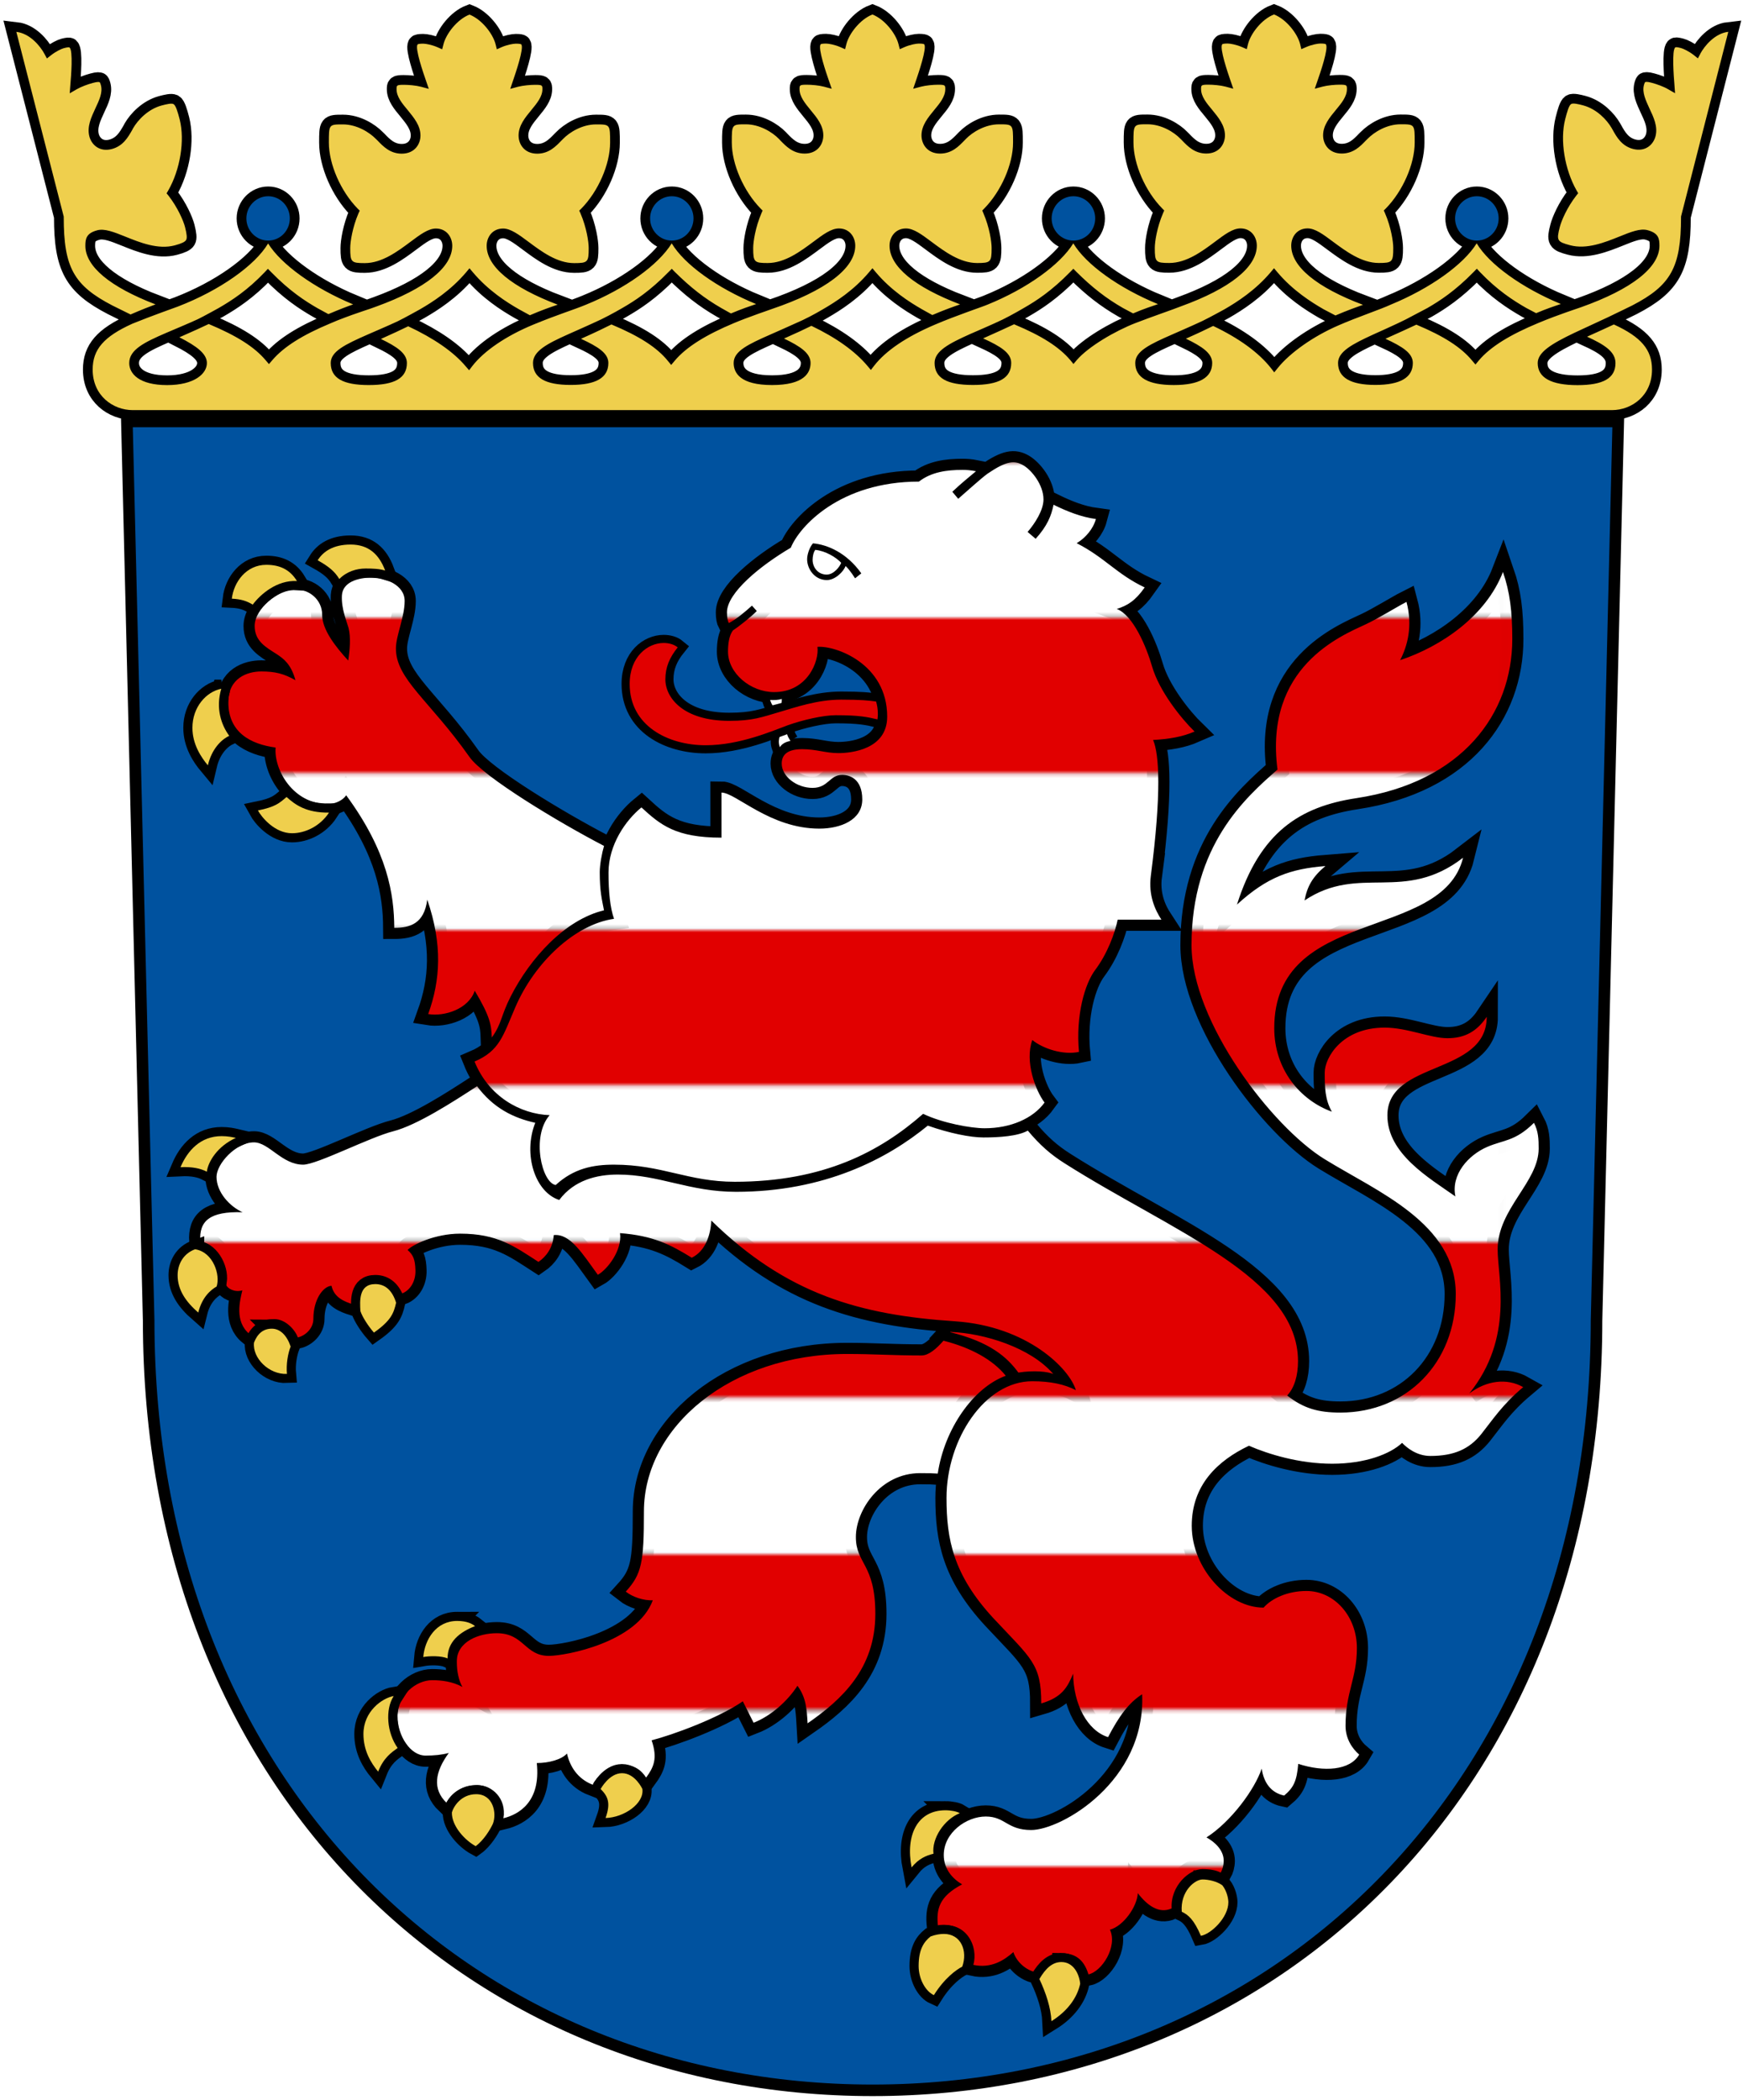
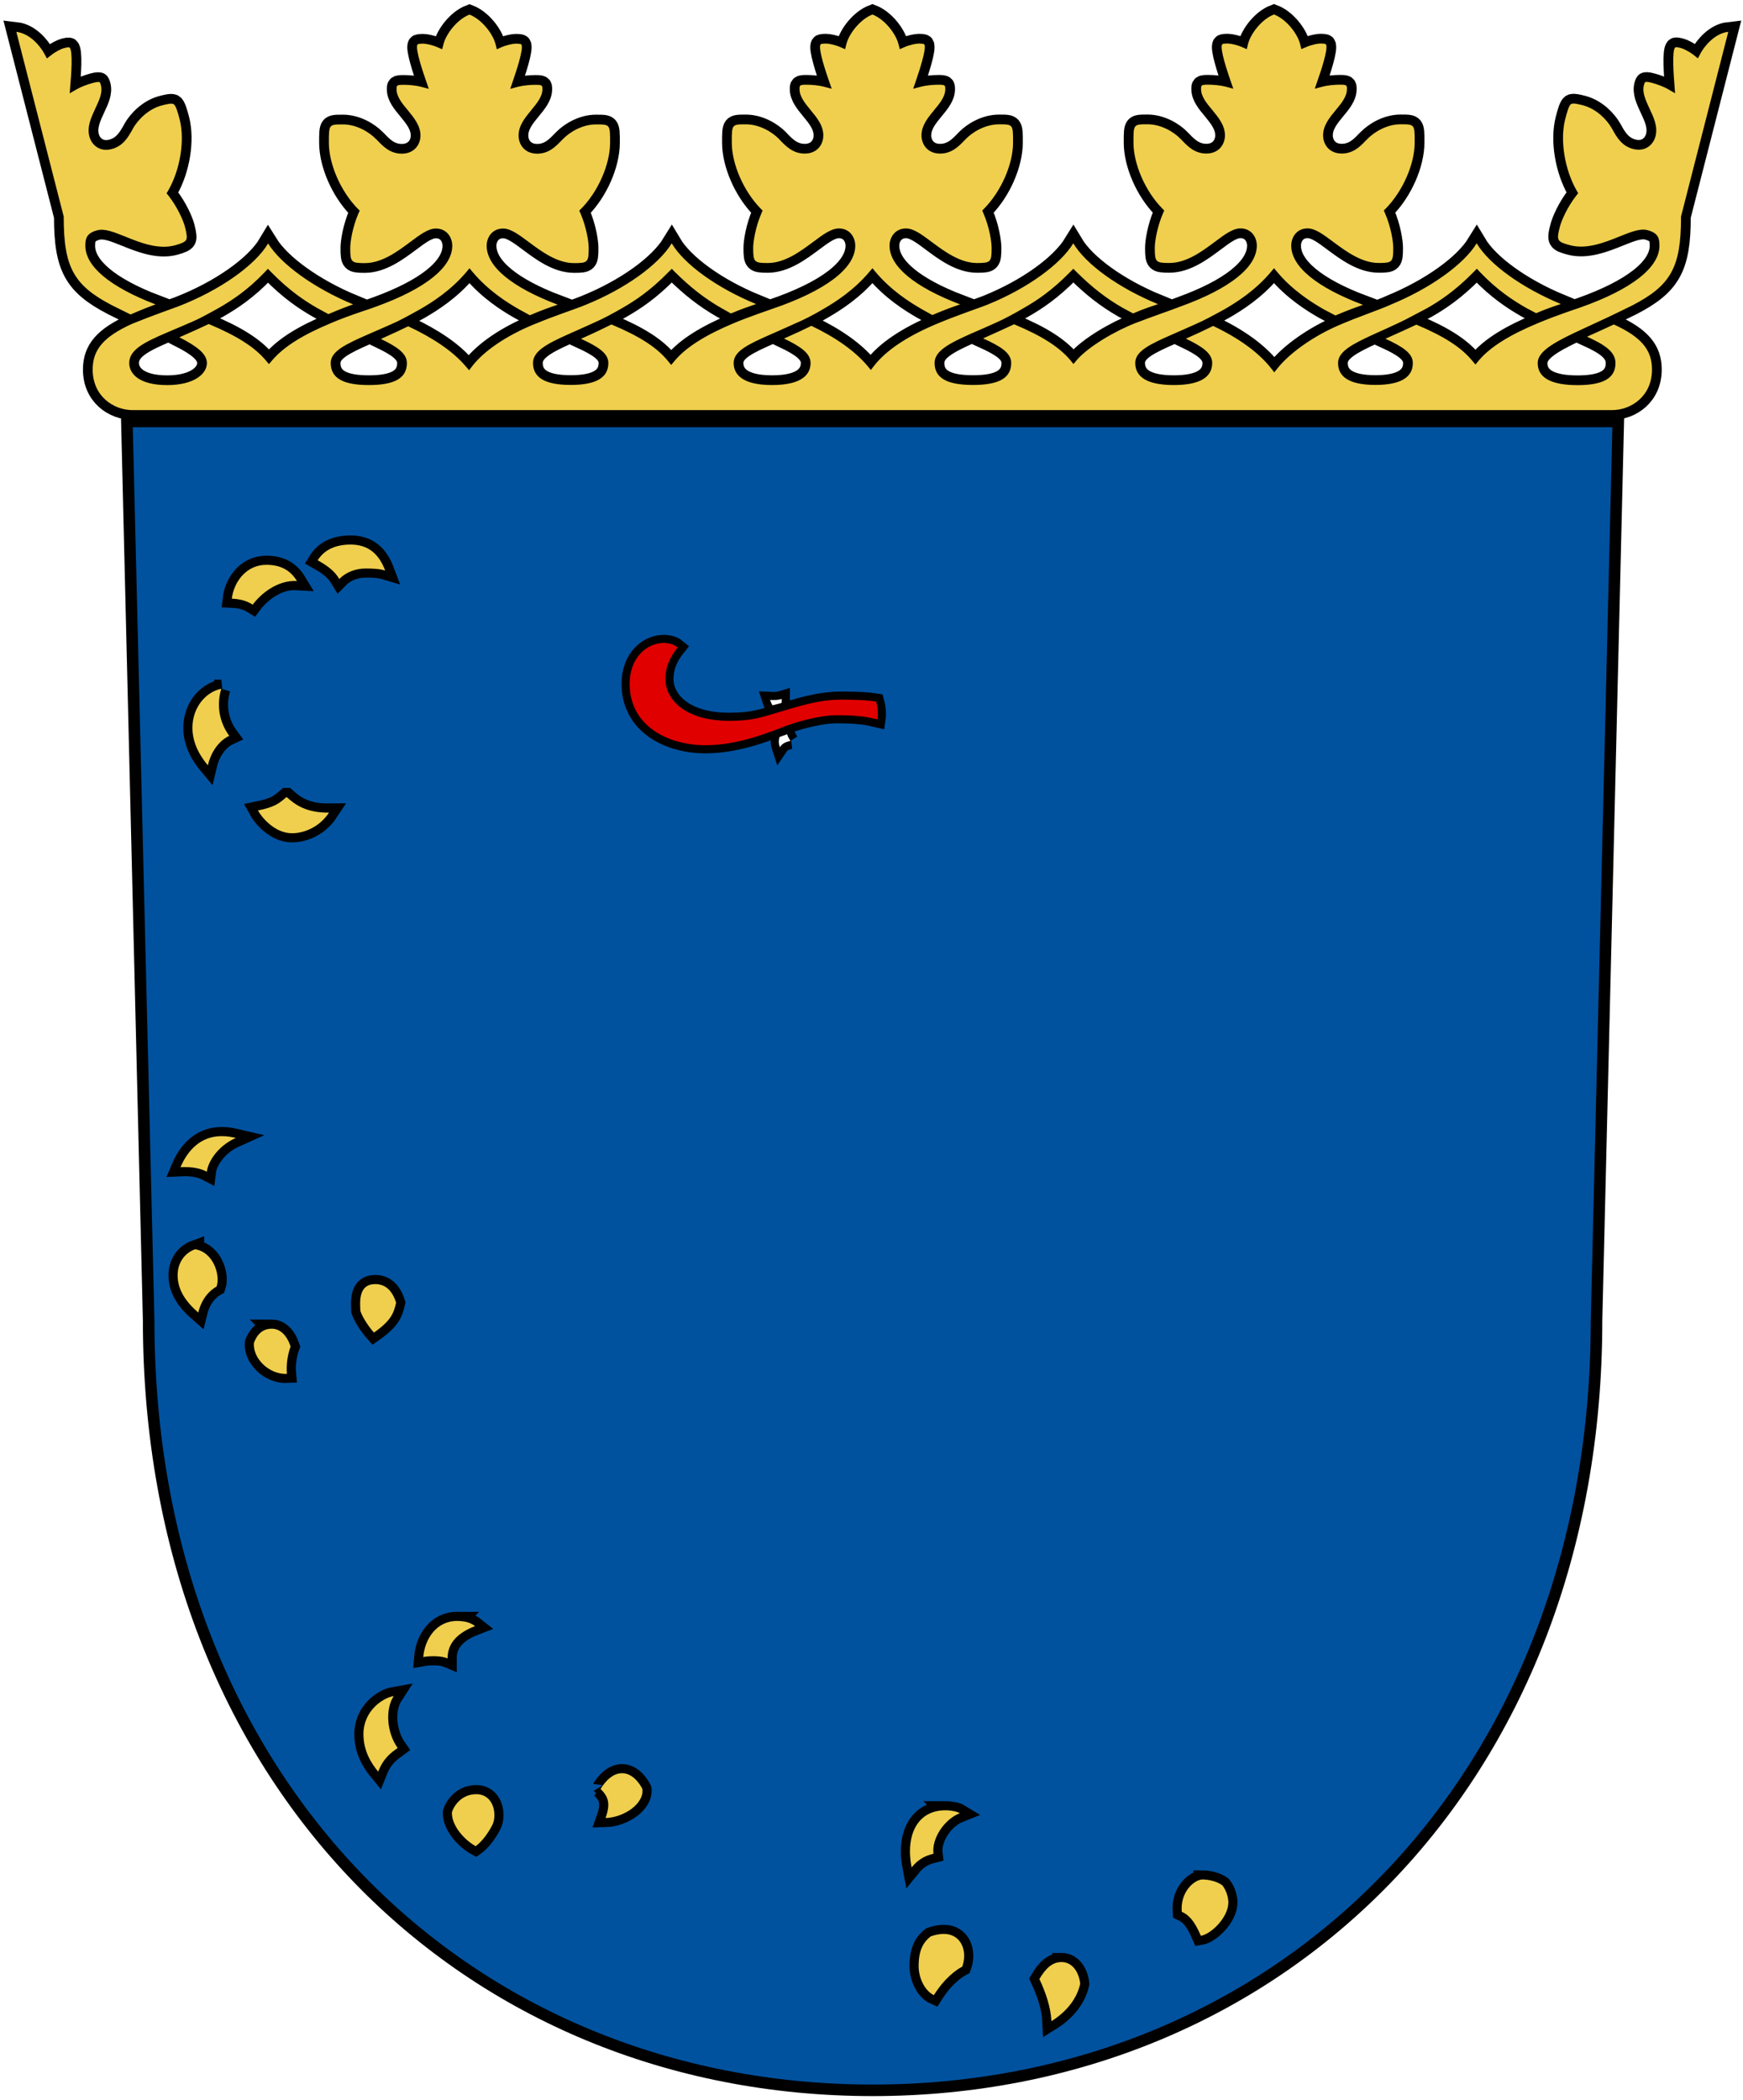
<svg xmlns="http://www.w3.org/2000/svg" xmlns:xlink="http://www.w3.org/1999/xlink" viewBox="-1 -1 430 518">
  <pattern id="a" height="76.78" patternTransform="translate(10 151.5)" patternUnits="userSpaceOnUse" width="360">
    <path d="m.01 0h359.99l-.01 38.39h-359.99z" fill="#e10000" />
    <path d="m.01 38.39h359.99l-.01 38.39h-359.99z" fill="#fff" />
  </pattern>
  <use stroke="#000" stroke-width="4.8" xlink:href="#e" />
  <g fill="#00529f">
    <use stroke="#000" stroke-width="5.7" xlink:href="#b" />
    <path id="b" d="m37.1 324.75c0 113.18 77.84 188.5 177.18 188.5 99.3 0 177.16-75.32 177.16-188.5l5.33-220.36h-365.01z" fill="#00529f" />
    <path d="m331.05 290.79l-6.55-3.84c-13.73-8.45-34.11-35.34-34.11-55.12 0-1.19.05-2.37.11-3.51h-13.59c-.98 3.4-2.73 7.61-5.47 11.24-1.6 2.11-3.65 7.54-3.65 14.72 0 1.16.07 2.35.18 3.59l.22 2.39-2.31.52c-3.35.74-7.02 0-10.07-1.31.07 3.67 1.77 7.71 3.11 9.47l1.24 1.64-1.21 1.67c-1.04 1.44-2.39 2.71-3.94 3.77 2.88 3.17 5.68 5.68 8.22 7.38 6.48 4.27 13.4 8.23 20.1 12.03 19.88 11.3 38.67 22 38.67 39.01 0 3.01-.59 5.61-1.66 7.72 2.69 1.6 5.39 2.26 9.46 2.26 14.93 0 25.78-11.15 25.78-26.51 0-13.14-12.46-20.24-24.53-27.12" />
    <path d="m214.03 169.64c-.6-1.32-1.84-3.04-2.96-4.09-2.49-2.35-5.57-3.61-7.8-4.11-.4 2.08-1.36 4.4-3.08 6.4-.84 1-1.48 2.06-2.16 2.56 2.66-.63 5.55-1.11 8.55-1.11 2.5 0 5.18.14 7.45.35" />
    <path d="m196.56 181.5c4.36 0 6.06.69 9.46.69 2.33 0 7.2-.13 8.78-3.53-2.92-.6-6.12-.9-9.55-.9-4.3 0-7.56.95-10.52 1.91.21.83.78 1.43 1.23 1.84.21 0 .41-.01.6-.01" />
  </g>
  <use stroke="#000" stroke-width="5.5" xlink:href="#c" />
  <use stroke="#000" stroke-width="4" xlink:href="#f" />
-   <path id="c" d="m199.47 137.12c0 1.75 1.24 3.63 3.48 3.63 1.73 0 3.21-1.91 3.57-2.91-1.23-1.34-3.85-2.94-6.39-3.19-.46.59-.66 1.66-.66 2.47zm83.44 77.94c2.66-20.49 2.07-29.99.56-33.51 3.9-.22 7.21-.76 10.23-2.08-3.36-3.27-8.75-10.06-10.47-16.02-1.42-4.91-4.69-12.71-8.72-14.22 2.67-.85 4.58-2.03 6.89-5.31-6.89-3.26-9.86-7.4-16.79-10.92 2.19-1.28 4.11-3.57 4.75-5.96-3.6-.48-7.04-1.85-10.45-3.52-.55 2.7-1.51 5.18-4.41 8.4l-1.99-1.69c1.81-2.09 3.92-5.37 3.92-8.01 0-3.66-2.96-7.26-4.99-8.44-2.21-1.27-4.19-1.07-8.82 2.08-1.55 1.11-5.16 4.41-7.23 6.19l-1.45-1.73c2.02-1.95 4.59-4.01 5.84-5.07-1.36-.27-2.45-.33-3.32-.33-3.9 0-7.71.52-10.76 2.89-19.47 0-29.5 11.07-31.61 16.31-7.48 4.4-15.75 11.12-15.75 15.95 0 1.27.18 2.08.46 2.64 2.01-1.03 3.96-2.74 5.71-4.3l1.19 1.33c-1.49 1.52-4.59 3.95-5.89 4.79-.97 1.28-1.21 3.39-1.21 5.21 0 5.38 5.58 10 11.37 10 8.25 0 11.17-7.64 10.69-11.16 4.48-.36 17.21 4.16 17.21 17.21 0 8.14-8.93 9-12.05 9-3.14 0-5.46-.97-8.91-.97-3.47 0-5.06 1.23-5.06 3.56 0 3.15 3.65 5.99 7.61 5.99 3.89 0 4.18-3.21 7.3-3.21 1.83 0 4.96.96 4.96 6.06 0 5.06-5.31 7.2-10.59 7.2-12.2 0-20.59-8.89-24.14-8.89v11.12c-11.3 0-15.06-3.15-19.75-7.46-3.87 3.15-8.12 9.21-8.12 16.08 0 4.76.4 8.68 1.36 11.4-9.66 1.37-19.61 10.79-24.35 21.81-3.03 7.02-3.85 10.75-10.06 13.4 3.48 8.59 11.21 12.95 18.53 13.23-4.61 5.24-1.92 16.73 1.49 17.23 4.47-4.1 9.23-5.02 14.38-5.02 11.87 0 18.28 4.22 29.79 4.22 21.91 0 35.88-7.45 46.47-16.76 4.82 2.31 11.87 3.56 15.16 3.56 6.46 0 11.99-2.45 14.8-6.34-2.22-2.94-4.95-10.16-3.02-15.43 2.67 2.17 7.66 3.77 11.51 2.93-.83-8.95 1.42-16.8 4.02-20.24 2.96-3.94 4.84-9 5.53-12.38h10.79c-1.57-2.4-3.24-6.04-2.61-10.82zm-72.97-73.38s-1.14-1.93-2.33-3.05c-.52 1.41-2.57 3.47-4.63 3.47-2.98 0-4.86-2.7-4.86-5.14 0-1.13.56-2.92 1.44-3.92 3.55.32 8.29 2.29 11.93 7.41-.01-.02-1.55 1.23-1.55 1.23zm151.54 201.07c11.1-13.7 6.99-28.64 6.99-35.51 0-10.05 10.12-16.61 10.12-24.9 0-2.29-.07-4.25-1.16-6.34-4.62 4.58-7.42 4.17-11.52 5.93-4.65 2-8.99 6.81-7.86 12.23-6.53-4.61-16.78-10.5-16.78-19.99 0-13.61 24.51-9.85 24.51-24.33-2.44 3.62-5.41 5.28-9.69 5.28-4.24 0-9.88-2.61-15.51-2.61-10.5 0-14.77 7.42-14.77 11.09 0 3.68.06 6.63 1.76 9.65-7.89-2.87-14.21-10.49-14.21-20.61 0-30.08 41.43-21.21 46.58-42.04-14.63 11.28-25.52 1.47-39.11 10.54.68-3.54 1.99-5.83 5.15-8.49-8.52.68-14.35 2.66-21.82 9.51 5.67-17.86 15.5-24.15 29.47-26.26 26.16-3.95 38.45-20.87 38.45-39.25 0-6.89-.59-11.58-2.3-16.55-4.19 10.87-15.25 18.4-25.37 21.76 1.83-3.5 3.15-8.47 1.57-14.37-2.1 1.06-7.1 4.16-10 5.5-6.13 2.87-25.11 10.48-21.82 35.86-7.86 6.89-21.21 18.67-21.21 43.32 0 18.88 19.78 44.74 32.81 52.78 13.05 8.05 32.38 15.83 32.38 33.29 0 16.97-12.14 29.24-28.45 29.24-5.47 0-9.08-1.01-13.14-4.21 1.76-1.88 2.67-4.87 2.67-8.48 0-20.71-31.05-31.97-57.56-48.79-3.51-2.22-6.11-4.52-9.1-8.08-2.45 1.39-7.15 1.69-10.94 1.69-3.3 0-8.47-1.07-13.73-2.92-9.98 8.18-25.44 16.33-47.33 16.33-11.53 0-18.92-4.26-29.14-4.26-5.14 0-10.77 1.35-14.45 6.27-5.92-1.87-9.02-11.23-5.92-19.04-5.42-1.2-10.35-3.64-14.36-9.02-5.94 3.87-14.83 9.61-20.66 11.11-5.82 1.47-18.84 8.24-22.24 8.24-5.25 0-8.42-5.5-12.15-5.5-4.44 0-9.22 5.3-9.22 8.5 0 3.81 3.24 7.3 6.42 8.74-8.14-.27-10.76 2.19-10.42 7.18 4.59.74 7.48 6.93 6.35 10.71.35.96 2.13 1.93 4.02 1.38-.59 2.47-1.99 7.7 1.75 10.76 1.45-2.74 3.37-3.67 6.14-3.67 2.75 0 5.13 2.63 5.79 4.52 1.81-.41 3.84-2.16 3.84-4.58 0-4.82 2.42-8.04 4.47-8.16.66 2.95 3.21 3.91 5.31 4.58-.34-5.25 3.17-6.92 5.47-6.92 3.64 0 5.21 1.58 6.59 4.25 2.12-.8 3.44-3.13 3.34-5.76-.09-2.63-.51-3.72-1.93-4.98 1.11-1.26 6.73-4.03 12.94-4.03 9.22 0 13.4 3.13 19.34 6.97 1.83-1.26 3.55-3.39 3.77-6.61 4.04-.45 7.05 4.54 10.88 9.79 2.36-1.32 6.05-6.06 5.47-10.28 8.18.62 12.53 2.87 17.7 6.07 3.42-1.67 4.64-5.64 4.83-9.17 18.58 18.18 36.64 23.29 60.1 24.85 17.89 1.19 28.29 11.72 29.83 16.99-2.79-1.45-6.29-2.2-10.76-2.2-11.72 0-21.15 14.35-21.15 28.77 0 10.2 1.63 18.96 11.61 29.74 9.31 9.97 11.76 11.2 11.76 20.97 5.11-1.48 6.49-4 7.87-7.35.07 7.54 3.49 14.05 8.61 15.67 2.77-5.28 5.12-8.48 8.41-10.58.94 21.45-19.94 33.49-27.37 33.49-5.97 0-6.39-3.33-11.22-3.33-4.76 0-10.35 3.96-10.35 9.51 0 3.46 2.18 5.85 4.53 7.23-5.7 3.01-6.39 6.06-5.97 10.27 7.12-1.44 10.04 5.24 8.73 9.59 4.4.94 7.61-1.12 9.88-3.16.7 2.16 2.72 4.22 5.14 4.87 1.52-2.64 3.89-4.56 6.8-4.56 2.93 0 5.36 1.13 6.59 5.2 3.3-.72 7.23-6.82 5.3-11.03 3.36-.91 6.71-5.7 6.87-9.01 2.24 2.93 5.19 5.2 8.35 3.76-.32-5.63 4.42-9.7 7.58-9.7 1.84 0 3.35.26 4.53.87.41-.74.74-1.78.74-2.91 0-2.67-2.25-4.68-4.26-5.77 6.08-3.9 11.9-11.83 13.63-16.97.48 3.33 2.19 5.94 5.54 6.64 2.3-1.94 3.12-3.54 3.47-7.82 6.31 2.05 12.79 1.64 15.04-2.29-1.68-1.43-3.37-3.88-3.37-7.1 0-8.32 2.8-11.62 2.8-19.19 0-7.75-5.49-14.07-12.45-14.07-4.59 0-8.55 1.81-10.57 4.11-8.73 0-17.72-9.63-17.72-20.2 0-10.07 6.41-16.07 14.11-19.74 4.74 2.07 12.44 4.44 20.54 4.44 8.08 0 14.31-2.37 17.24-5.15 1.12 1.16 3.58 3.23 6.97 3.23 5.87 0 9.61-1.71 12.55-5.37 2.9-3.66 5.22-7.28 10.36-11.61-4.04-2.3-9.1-1.62-13.28 1.55m-129.74-13c-1.72 1.97-3.64 3.64-5.41 3.64-7.13 0-11.82-.37-18.37-.37-28.85 0-50.12 18.11-50.12 38.84 0 12.67-.54 15.46-4.48 19.79 1.73 1.36 4.4 2.23 6.67 2.14-3.83 10.35-21.39 13.71-25.64 13.71-5.96 0-6.12-5.59-12.85-5.59-4.37 0-9.88 2.01-9.88 7.04 0 2.29.54 4.8 1.41 6.22-2.44-1.35-5.18-1.67-7.47-1.67-4.04 0-8.54 3.75-8.54 8.9 0 4.79 3.12 9.7 6.9 9.7 2.2 0 3.93-.17 5.74-.65-3.39 4.64-4.12 8.88-.53 12.33.69-1.69 3.06-4.37 7.69-4.37 3.45 0 7.17 3.27 6.31 8.15 3.8-.92 9.27-4.04 8.24-13.62 2.98 0 6.14-.87 7.45-2.35.7 3.14 2.59 6.25 6.35 7.7 1.02-1.92 3.74-4.97 6.95-4.97 3.53 0 5.19 1.58 6.21 3.23 1.84-2.53 2.92-4.67 1.37-9.22 5.19-1.33 16.46-5.45 22.5-9.62l2.66 5.29c4.32-1.68 8.46-5.44 10.82-9.13 2.12 2.88 2.29 5.68 2.5 9.27 8.41-5.84 16.71-13.43 16.71-27 0-12.38-4.8-12.26-4.8-18.96 0-6.66 6.07-15.76 15.86-15.76 2.19 0 3.18.03 4.34.11 1.63-10.96 8.72-21.19 16.78-24.13-3.25-4.03-8.73-6.97-15.37-8.65m-106.77-84.92c4.76-9.36 13.34-18.95 23.02-21.25-.52-2.71-1.05-4.66-1.05-9.41 0-1.84.55-4.79 1.06-6.48-11.4-5.93-29.74-17.02-33.2-21.95-9.87-14.01-18.25-19.24-18.14-26.87.04-3.16 2.15-7.64 2.15-11.62s-4.88-5.76-7.97-5.76c-3.58 0-7.33 1.11-7.51 4.42-.16 3.32 1.16 6.27 1.63 7.98.61 2.29.32 5.53-.07 8.07-3.26-3.55-6.43-7.67-6.43-11.3 0-3.72-3.23-6.43-6.96-6.26-3.74.18-9.69 4.67-9.69 9.02 0 3.8 2.83 5.28 5.43 6.95 1.69 1.12 3.55 2.46 4.63 6.44-2.84-1.61-5.01-2.16-8.43-2.16s-8.13 1.62-8.13 7.58c0 7.48 5.5 10.36 11.67 11.19-.47 5.48 4.34 13.94 12.86 13.94 1.86 0 3.72-.93 4.55-2.16 10.26 13.96 11.81 24.49 11.86 32.7 3.89 0 7.38-1.02 8.14-6.96 3.8 11.08 3.25 19.86.23 28.23 4.08.67 10-1.28 11.48-5.76 3.79 6.35 4.1 8.4 4.21 11.54 2.47-3.38 2.21-5.31 4.66-10.12m133.86 93.14c-5.54-6.51-17.07-10.08-25.36-10.38-.03 0 .03-.06-.08.06 9.92 2.43 14.07 6.21 16.83 9.96 3.95-.61 7.31-.23 8.61.36" fill="url(#a)" />
  <use fill="#efcf4d" stroke="#000" stroke-width="4.5" xlink:href="#d" />
  <path id="d" d="m85.5 133.34c-4.31 0-6.77 1.71-8.13 3.88 2.76 1.54 4.21 2.76 5.34 4.62 1.82-1.86 4.28-2.59 6.5-2.59 1.93 0 3.41.08 4.81.5-1.51-4.01-4.09-6.41-8.53-6.41zm-20.81 5c-4.94 0-8.01 4.24-8.5 8.35 2.3.11 3.72.59 5.16 1.47 1.87-2.53 5.99-6.11 10.91-5.82-1.73-2.85-4.27-4-7.56-4zm-11.09 30.57c-3.77.76-7.13 4.55-7.13 9.65 0 4.1 2.2 7.32 3.81 9.25.92-3.91 3.2-6.32 5.28-7.28-2-2.71-3.39-6.84-1.97-11.62zm16.09 26.71c-1.76 1.5-2.71 2.43-7.06 3.32.94 1.72 4.16 5.62 8.41 5.62 3.24 0 6.9-1.71 9.13-5.09-5.66.06-8.35-1.95-10.47-3.85zm-16 83.66c-5.26 0-8.43 3.6-10.16 7.66 2.87-.14 4.92.29 6.5 1.12.29-2.45 2.63-6.32 7.16-8.34-.77-.18-2-.44-3.5-.44zm-6.56 27.91c-2.91 1.06-4.31 3.7-4.31 6.4 0 3.66 2.04 6.55 5.09 9.22.97-3.93 3.18-5.65 4.53-6.43.96-2.8-.81-8.51-5.31-9.19zm44.47 8.59c-4.15 0-3.82 4.22-3.69 6.66.51 1.52 1.99 3.77 3.34 5.31 4.23-2.99 4.87-4.75 5.47-7.37-.94-3.04-2.69-4.6-5.13-4.6zm-25.56 11c-3.02 0-4.01 2.57-4.38 3.44-.43 3.78 3.69 7.92 8.13 7.72-.22-2.37.22-4.97.91-6.75-.88-2.63-2.49-4.41-4.66-4.41zm45.75 72.1c-5.19 0-7.99 4.53-8.37 8.9 1.54-.27 4.41-.34 6 .34-.02-4.04 2.86-6.45 6.78-7.96-.74-.59-2.04-1.28-4.41-1.28zm-15.66 18.53c-2.87.5-7.47 3.79-7.47 9.37 0 4.11 1.85 7.12 3.63 9.28 1.36-3.43 3.19-4.66 4.81-5.84-2.66-3.75-3.13-9.47-.97-12.81zm56.32 19.03c-3.21 0-5.27 3.93-5.28 3.9 1.75 1.76 2.58 3.36 1.22 7.16 4.58-.13 9.56-3.58 9.09-7.16 0 0-1.79-3.9-5.03-3.9zm-35.97 5.18c-3.74 0-5.61 3.08-6 4.5-.07 3.4 3.27 6.91 5.87 8.32 1.97-1.42 3.59-4.1 4.25-5.53 1-2.58.09-7.29-4.12-7.29zm115.75 3.97c-6.87 0-9.88 6.07-8.34 14.1 1.74-2.15 3.53-2.92 5.4-3.38-.47-3.78 2.65-8.48 6.5-10-.69-.42-2.15-.72-3.56-.72zm63.44 17.07c-1.9 0-5.53 2.9-5.13 7.96 1.58.74 3 1.91 4.72 5.94 2.46-.41 6.78-4.48 6.78-8.28 0-.8-.33-2.72-1.47-4.16-1.26-.98-3.43-1.46-4.9-1.46zm-63.82 13.43c-.86 0-2.07.17-3.28.63-1.63 1.32-2.94 3.16-2.94 7.28 0 3.26 1.74 6.28 3.76 7.19 2.68-4.26 5.54-6.26 7-7.03 1.38-3.85-.28-8.07-4.54-8.07zm29 6.94c-2.21 0-3.89 1.55-5.43 4.19 1.66 3.55 2.81 7.08 2.97 10.4 3.98-2.48 6.38-5.82 7.09-9.24-.24-2.5-1.7-5.35-4.63-5.35z" fill="#efcf4d" />
  <g id="e">
    <path d="m418.47 12.28l-.6 1.12-.97-.78c-1.21-.95-2.63-1.63-3.22-1.77-.99-.26-1.29-.24-1.4-.15-.87.75-.36 7.16-.19 9.26l.15 2.04-1.75-1.01c-1.05-.62-2.8-1.25-3.95-1.55-1.25-.35-1.57-.23-1.67-.18-.04.03-.16.17-.32.77-.45 1.78.43 3.68 1.36 5.7 1.05 2.21 2.12 4.48 1.51 6.88-.54 2.07-2.49 3.94-5.57 3.13-2.77-.74-4-2.91-4.98-4.67l-.28-.49c-1.16-2.01-3.67-4.68-7-5.58-1.24-.33-2.49-.62-2.97-.34-.57.32-1.03 1.98-1.49 3.78-1.31 5.16-.13 12.38 2.83 17.57l.38.65-.46.58c-2.29 2.94-3.69 6.24-4.07 7.75-.87 3.35-.67 3.65 2.53 4.51 4.11 1.1 8.6-.71 12.16-2.14 2.87-1.16 5.13-2.06 6.95-1.58 2.72.72 2.94 2.1 2.94 3.83 0 5.39-6.87 10.75-19.34 15.18-.32.14-5.45 1.76-10.5 3.87-6.97 2.89-11.9 5.89-14.74 9.29l-.81.98-.83-.98c-2.67-3.24-6.94-6.01-13.75-8.86-1.88.89-4.02 1.86-7.63 3.48 4.24 1.96 6.76 3.56 6.76 5.98 0 3.6-3.11 5.41-9.24 5.41s-9.21-1.81-9.21-5.41c0-2.82 3.55-4.66 8.58-6.98 0 0 6.16-2.75 8.08-3.74 1.91-.99 5.35-2.82 5.35-2.82 3.08-1.78 6.87-4.23 11.46-8.93l.77-.79.74.8c4.31 4.51 8.21 7.03 11.49 8.91l2.4 1.26c2.64-1.12 4.59-1.76 6.1-2.26-9.61-3.98-17.68-9.79-20.77-14.97-3.22 5.23-11.48 11.13-21.21 15.13-2.46 1.15-8.32 3.11-12.88 5.11-6.1 2.63-11.98 6.74-15.01 10.55l-.84 1.04-.82-1.06c-3.05-3.85-7.87-7.35-14.25-10.39-1.69.83-3.48 1.7-6.73 3.14 4 1.93 6.49 3.59 6.49 5.99 0 3.62-3.2 5.45-9.48 5.45-6.3 0-9.5-1.83-9.5-5.45 0-2.9 3.53-4.58 9.29-7.1 0 0 5.44-2.37 7.35-3.29 1.91-.93 5.38-2.85 5.38-2.85 3.07-1.78 7.61-4.66 11.41-9.17l.8-.96.81.96c3.79 4.51 8.36 7.4 11.43 9.17l2.92 1.53c2.97-1.28 5.12-2.03 6.79-2.63-11.44-4.31-17.7-9.45-17.7-14.6 0-2.12 1.38-4.25 4.03-4.25 1.88 0 3.84 1.46 6.33 3.32 3.13 2.32 7 5.21 11.24 5.21 3.34 0 3.57-.26 3.57-3.71 0-1.55-.54-5.11-2.03-8.56l-.3-.68.52-.52c4.17-4.27 7.1-10.94 7.1-16.26 0-4.49 0-4.49-3.48-4.49-3.42 0-6.52 1.93-8.14 3.59l-.4.39c-1.37 1.44-3.11 3.24-5.97 3.24-3.17 0-4.61-2.32-4.61-4.48 0-2.46 1.6-4.4 3.15-6.27 1.41-1.69 2.73-3.32 2.73-5.14 0-.95 0-1.1-1.77-1.1-1.21 0-3.05.17-4.22.48l-1.94.52.66-1.93c.7-1.98 2.78-8.05 2.09-9.01-.06-.1-.36-.21-1.37-.21-.6 0-2.15.27-3.54.89l-1.16.5-.29-1.23c-.65-2.61-3.42-6.16-6.45-7.33-3.03 1.17-5.77 4.72-6.42 7.33l-.3 1.23-1.15-.5c-1.41-.62-2.95-.89-3.55-.89-1 0-1.31.11-1.37.21-.67.97 1.4 7.04 2.08 9.01l.67 1.93-1.93-.52c-1.2-.32-3.03-.48-4.23-.48-1.79 0-1.79.15-1.79 1.1 0 1.82 1.34 3.45 2.76 5.14 1.54 1.88 3.13 3.81 3.13 6.27 0 2.16-1.44 4.48-4.6 4.48-2.87 0-4.6-1.8-5.98-3.24l-.39-.39c-1.6-1.66-4.71-3.59-8.14-3.59-3.46 0-3.46 0-3.46 4.49 0 5.32 2.9 12 7.08 16.26l.51.52-.3.68c-1.48 3.45-2.03 7.01-2.03 8.56 0 3.45.23 3.71 3.58 3.71 4.25 0 8.12-2.89 11.23-5.21 2.49-1.87 4.45-3.32 6.33-3.32 2.66 0 4.03 2.13 4.03 4.25 0 5.3-6.62 10.59-18.68 14.96-2.05.82-7.1 2.53-11.26 4.14-5.02 1.95-11.61 5.8-14.48 9.14l-.81.96-.78-.96c-2.74-3.23-7.01-5.98-13.87-8.84-1.89.9-3.97 1.83-7.64 3.48 4.35 1.99 6.93 3.59 6.93 6.05 0 3.71-2.99 5.44-9.44 5.44s-9.46-1.73-9.46-5.44c0-2.95 3.62-4.8 8.74-7.11 0 0 5.85-2.51 8.09-3.61 2.25-1.1 5.17-2.82 5.17-2.82 3.11-1.78 6.88-4.23 11.48-8.93l.75-.76.75.76c3.92 3.89 7.37 6.56 11.5 8.93l2.49 1.33c2.67-1.15 4.62-1.76 6.14-2.29-9.67-3.96-17.78-9.8-20.89-15-3.24 5.27-11.44 11.17-21.09 15.09-.98.45-7.97 2.78-13.01 4.95-6.98 2.97-12.12 6.4-15.03 10.15l-.81 1.05-.84-1c-3.07-3.65-7.74-6.97-13.83-9.89-1.65.82-3.53 1.71-6.76 3.14 4.03 1.93 6.55 3.62 6.55 6.02 0 2.48-1.64 5.45-9.49 5.45-7.84 0-9.48-2.98-9.48-5.45 0-2.9 3.52-4.58 9.26-7.1 0 0 5.23-2.3 7.68-3.43 2.45-1.14 5.07-2.71 5.07-2.71 3.08-1.78 7.61-4.66 11.41-9.17l.82-.96.8.96c3.8 4.51 8.33 7.4 11.42 9.17l2.55 1.42c2.98-1.28 5.21-2.06 6.85-2.63-11.24-4.29-17.4-9.37-17.4-14.48 0-2.12 1.4-4.25 4.06-4.25 1.88 0 3.84 1.46 6.33 3.32 3.11 2.32 6.98 5.21 11.22 5.21 3.34 0 3.57-.26 3.57-3.71 0-1.55-.53-5.11-2.02-8.56l-.28-.68.5-.52c4.18-4.27 7.09-10.94 7.09-16.26 0-4.49 0-4.49-3.46-4.49-3.43 0-6.55 1.93-8.16 3.59l-.38.39c-1.39 1.44-3.12 3.24-6 3.24-3.15 0-4.59-2.32-4.59-4.48 0-2.46 1.6-4.4 3.14-6.27 1.41-1.69 2.73-3.32 2.73-5.14 0-.95 0-1.1-1.77-1.1-1.19 0-3.02.17-4.21.48l-1.94.52.66-1.93c.67-1.98 2.75-8.05 2.08-9.01-.06-.1-.35-.21-1.36-.21-.62 0-2.14.27-3.56.89l-1.13.5-.31-1.23c-.65-2.61-3.41-6.16-6.43-7.33-3.02 1.17-5.79 4.72-6.44 7.33l-.31 1.23-1.14-.5c-1.4-.62-2.95-.89-3.56-.89-1 0-1.3.11-1.35.21-.68.97 1.39 7.04 2.08 9.01l.67 1.93-1.95-.52c-1.18-.32-3.02-.48-4.21-.48-1.78 0-1.78.15-1.78 1.1 0 1.82 1.33 3.45 2.72 5.14 1.56 1.88 3.15 3.81 3.15 6.27 0 2.16-1.43 4.48-4.59 4.48-2.89 0-4.6-1.8-6.01-3.24l-.36-.39c-1.63-1.66-4.74-3.59-8.14-3.59-3.48 0-3.48 0-3.48 4.49 0 5.32 2.92 12 7.08 16.26l.52.52-.29.68c-1.48 3.45-2.03 7.01-2.03 8.56 0 3.45.24 3.71 3.57 3.71 4.25 0 8.1-2.89 11.23-5.21 2.49-1.87 4.47-3.32 6.35-3.32 2.64 0 4.03 2.13 4.03 4.25 0 5.58-7.32 11.13-20.6 15.63 0 0-5.95 2.04-9.34 3.47-6.79 2.84-11.79 5.89-14.64 9.33l-.83.99-.81-.99c-2.68-3.31-7.01-6.1-13.93-9-1.8.9-3.72 1.85-7.51 3.54 4.24 1.96 6.75 3.57 6.75 5.96 0 3.65-3.05 5.42-9.3 5.42-6.26 0-9.29-1.77-9.29-5.42 0-2.94 3.56-4.77 8.58-7.03 0 0 5.74-2.53 8.26-3.73 2.51-1.22 5.17-2.78 5.17-2.78 3.09-1.78 6.88-4.23 11.46-8.93l.77-.76.74.76c3.93 3.89 7.37 6.56 11.48 8.93l2.37 1.33c2.65-1.12 4.66-1.79 6.21-2.32-9.66-3.97-17.73-9.79-20.82-14.98-3.27 5.32-11.5 11.22-21.19 15.15-3.16 1.31-6.61 2.29-13.07 4.95-6.49 2.69-12.02 6.4-14.93 10.17l-.79 1.04-.86-.99c-2.98-3.54-7.78-6.86-14.17-9.86-1.66.81-3.51 1.68-6.73 3.13 3.93 1.9 6.41 3.55 6.41 5.93 0 3.71-2.99 5.44-9.4 5.44-6.39 0-9.39-1.73-9.39-5.44 0-2.84 3.46-4.54 9.18-7.05 0 0 5.71-2.46 7.33-3.24 1.63-.78 5.5-2.95 5.5-2.95 3.08-1.78 7.61-4.66 11.42-9.17l.8-.96.81.96c3.79 4.51 8.32 7.4 11.42 9.17l2.67 1.46c2.97-1.29 5.2-2.04 6.87-2.61-11.34-4.29-17.53-9.4-17.53-14.53 0-2.12 1.39-4.25 4.05-4.25 1.86 0 3.84 1.46 6.33 3.32 3.11 2.32 6.96 5.21 11.21 5.21 3.37 0 3.58-.26 3.58-3.71 0-1.55-.54-5.11-2.02-8.56l-.31-.68.53-.52c4.18-4.27 7.08-10.94 7.08-16.26 0-4.49 0-4.49-3.48-4.49-3.41 0-6.52 1.93-8.13 3.59l-.39.39c-1.39 1.44-3.11 3.24-5.98 3.24-3.17 0-4.6-2.32-4.6-4.48 0-2.46 1.6-4.4 3.14-6.27 1.39-1.69 2.74-3.32 2.74-5.14 0-.95 0-1.1-1.78-1.1-1.19 0-3.03.17-4.22.48l-1.93.52.65-1.93c.68-1.98 2.75-8.05 2.09-9.01-.06-.1-.35-.21-1.36-.21-.62 0-2.16.27-3.57.89l-1.12.5-.31-1.23c-.66-2.61-3.42-6.16-6.44-7.33-3.02 1.17-5.77 4.72-6.42 7.33l-.32 1.23-1.14-.5c-1.4-.62-2.94-.89-3.54-.89-1.02 0-1.32.11-1.4.21-.66.97 1.43 7.04 2.12 9.01l.66 1.93-1.93-.52c-1.2-.32-3.04-.48-4.23-.48-1.79 0-1.79.15-1.79 1.1 0 1.82 1.33 3.45 2.75 5.14 1.53 1.88 3.15 3.81 3.15 6.27 0 2.16-1.46 4.48-4.62 4.48-2.87 0-4.59-1.8-5.97-3.24l-.4-.39c-1.63-1.66-4.72-3.59-8.14-3.59-3.47 0-3.47 0-3.47 4.49 0 5.32 2.92 12 7.08 16.26l.53.52-.31.68c-1.48 3.45-2.03 7.01-2.03 8.56 0 3.45.24 3.71 3.58 3.71 4.24 0 8.11-2.89 11.22-5.21 2.49-1.87 4.46-3.32 6.34-3.32 2.64 0 4.03 2.13 4.03 4.25 0 5.3-6.59 10.57-18.66 14.96-2.04.8-4.21 1.32-9.66 3.45l-1.74.73c-6.97 2.91-11.53 5.8-14.35 9.1l-.81.95-.82-.96c-2.76-3.27-7.11-6.03-14.04-8.93-1.73.82-3.71 1.74-7.24 3.28 4.33 2.21 6.79 4.08 6.79 6.35 0 2.62-3.07 5.44-9.81 5.44-6.91 0-9.35-2.81-9.35-5.44 0-3.27 3.65-5.09 9.23-7.49 0 0 6.36-2.68 7.72-3.34 1.37-.66 5.06-2.71 5.06-2.71 3.26-1.88 7.15-4.39 11.45-8.91l.75-.8.78.79c4.59 4.7 8.37 7.15 11.46 8.93l2.68 1.46c2.67-1.14 4.56-1.86 6.11-2.4-9.62-4-17.75-9.85-20.98-15.03-3.24 5.44-11.95 11.58-22.2 15.54-.51.2-6.57 2.33-11.26 4.24-7.07 3.19-9.82 6.36-9.82 11.33 0 6.5 5.08 10 9.85 10h364.98c4.78 0 9.86-3.5 9.86-10 0-4.87-2.64-8.02-9.41-11.13-1.66.8-3.63 1.66-6.61 3.02 4.29 1.97 7.01 3.69 7.01 6.51 0 3.71-2.98 5.44-9.37 5.44-6.52 0-9.82-1.84-9.82-5.44 0-2.64 3.33-4.74 9.09-7.48 0 0 6.77-3.14 8.37-3.89 1.61-.76 5.85-2.84 5.85-2.84 9.57-4.95 12.05-9.44 12.05-21.8v-.14s10.98-42.93 11.66-45.57c-3.3.37-5.86 3.45-6.93 5.44m-398.38 47.35c0-1.73.22-3.11 2.93-3.83 1.82-.48 4.09.42 6.97 1.58 3.57 1.44 8.03 3.24 12.15 2.14 1.69-.45 2.52-.85 2.8-1.33.28-.46.19-1.39-.26-3.18-.38-1.5-1.79-4.81-4.08-7.75l-.47-.58.38-.65c2.99-5.19 4.15-12.41 2.85-17.57-.47-1.79-.94-3.45-1.51-3.78-.47-.29-1.73.01-2.98.34-3.3.89-5.82 3.56-6.99 5.58l-.26.49c-1 1.74-2.22 3.92-4.99 4.66-3.06.81-5.03-1.06-5.56-3.13-.61-2.4.46-4.67 1.48-6.88.96-2.02 1.84-3.92 1.38-5.7-.16-.61-.28-.75-.33-.77-.07-.05-.4-.17-1.68.18-1.15.3-2.86.92-3.95 1.55l-1.74 1.01.15-2.04c.19-2.11.7-8.51-.19-9.26-.09-.08-.41-.1-1.38.15-.58.14-2.01.82-3.21 1.77l-1 .78-.6-1.12c-1.06-1.99-3.63-5.06-6.94-5.44.67 2.64 11.69 45.57 11.69 45.57v.14c0 12.36 2.46 16.85 12.02 21.8l4.47 2.21c2.68-1.17 4.63-1.92 6.16-2.49-11.19-4.28-17.31-9.36-17.31-14.45" fill="#efcf4d" />
-     <path d="m363.34 47.41c-2.96 0-5.37 2.46-5.37 5.47 0 3.02 2.41 5.47 5.37 5.47s5.38-2.45 5.38-5.47c0-3.01-2.42-5.47-5.38-5.47zm-99.53 0c-2.96 0-5.37 2.46-5.37 5.47 0 3.02 2.41 5.47 5.37 5.47s5.38-2.45 5.38-5.47c0-3.01-2.42-5.47-5.38-5.47zm-99.06 0c-2.97 0-5.37 2.46-5.37 5.47 0 3.02 2.4 5.47 5.37 5.47 2.94 0 5.34-2.45 5.34-5.47 0-3.01-2.4-5.47-5.34-5.47zm-99.59 0c-2.95 0-5.38 2.46-5.38 5.47 0 3.02 2.43 5.47 5.38 5.47 2.96 0 5.34-2.45 5.34-5.47 0-3.01-2.38-5.47-5.34-5.47z" fill="#00529f" />
  </g>
  <g id="f">
    <path d="m194 181.78c-.41-.65-.66-1.08-.82-1.65 0-.01-1.88.71-1.88.69-.14.6-.31 1.33.08 2.51.58-.86 1.34-1.28 2.62-1.55zm-4.41-8.78s2.23-.57 2.23-.59c.04-.21.05-.7.05-.99-1.05.33-2.02.3-2.89.26.14.45.43 1.1.61 1.32z" fill="#fff" />
    <path d="m206.54 171.6c-5.91 0-11.31 1.9-15.41 3.1-4.12 1.2-6.42 2.13-12.21 2.13-11.34 0-15.77-5.67-15.77-10.23 0-3 1.04-5.41 3.04-7.89-.94-.78-2.23-1.09-3.47-1.09-3.9 0-8.38 3.35-8.38 10.1 0 10.34 9.44 15.13 18.74 15.13 8.52 0 16.64-3.62 20.26-4.93 3.62-1.29 8.7-2.48 11.86-2.48 5.68 0 7.75.43 10.27 1.03.04-.27.1-.79.1-1.23 0-1.38-.19-2.31-.43-3.17-1.76-.26-3.82-.47-8.6-.47z" fill="#e10000" />
  </g>
</svg>